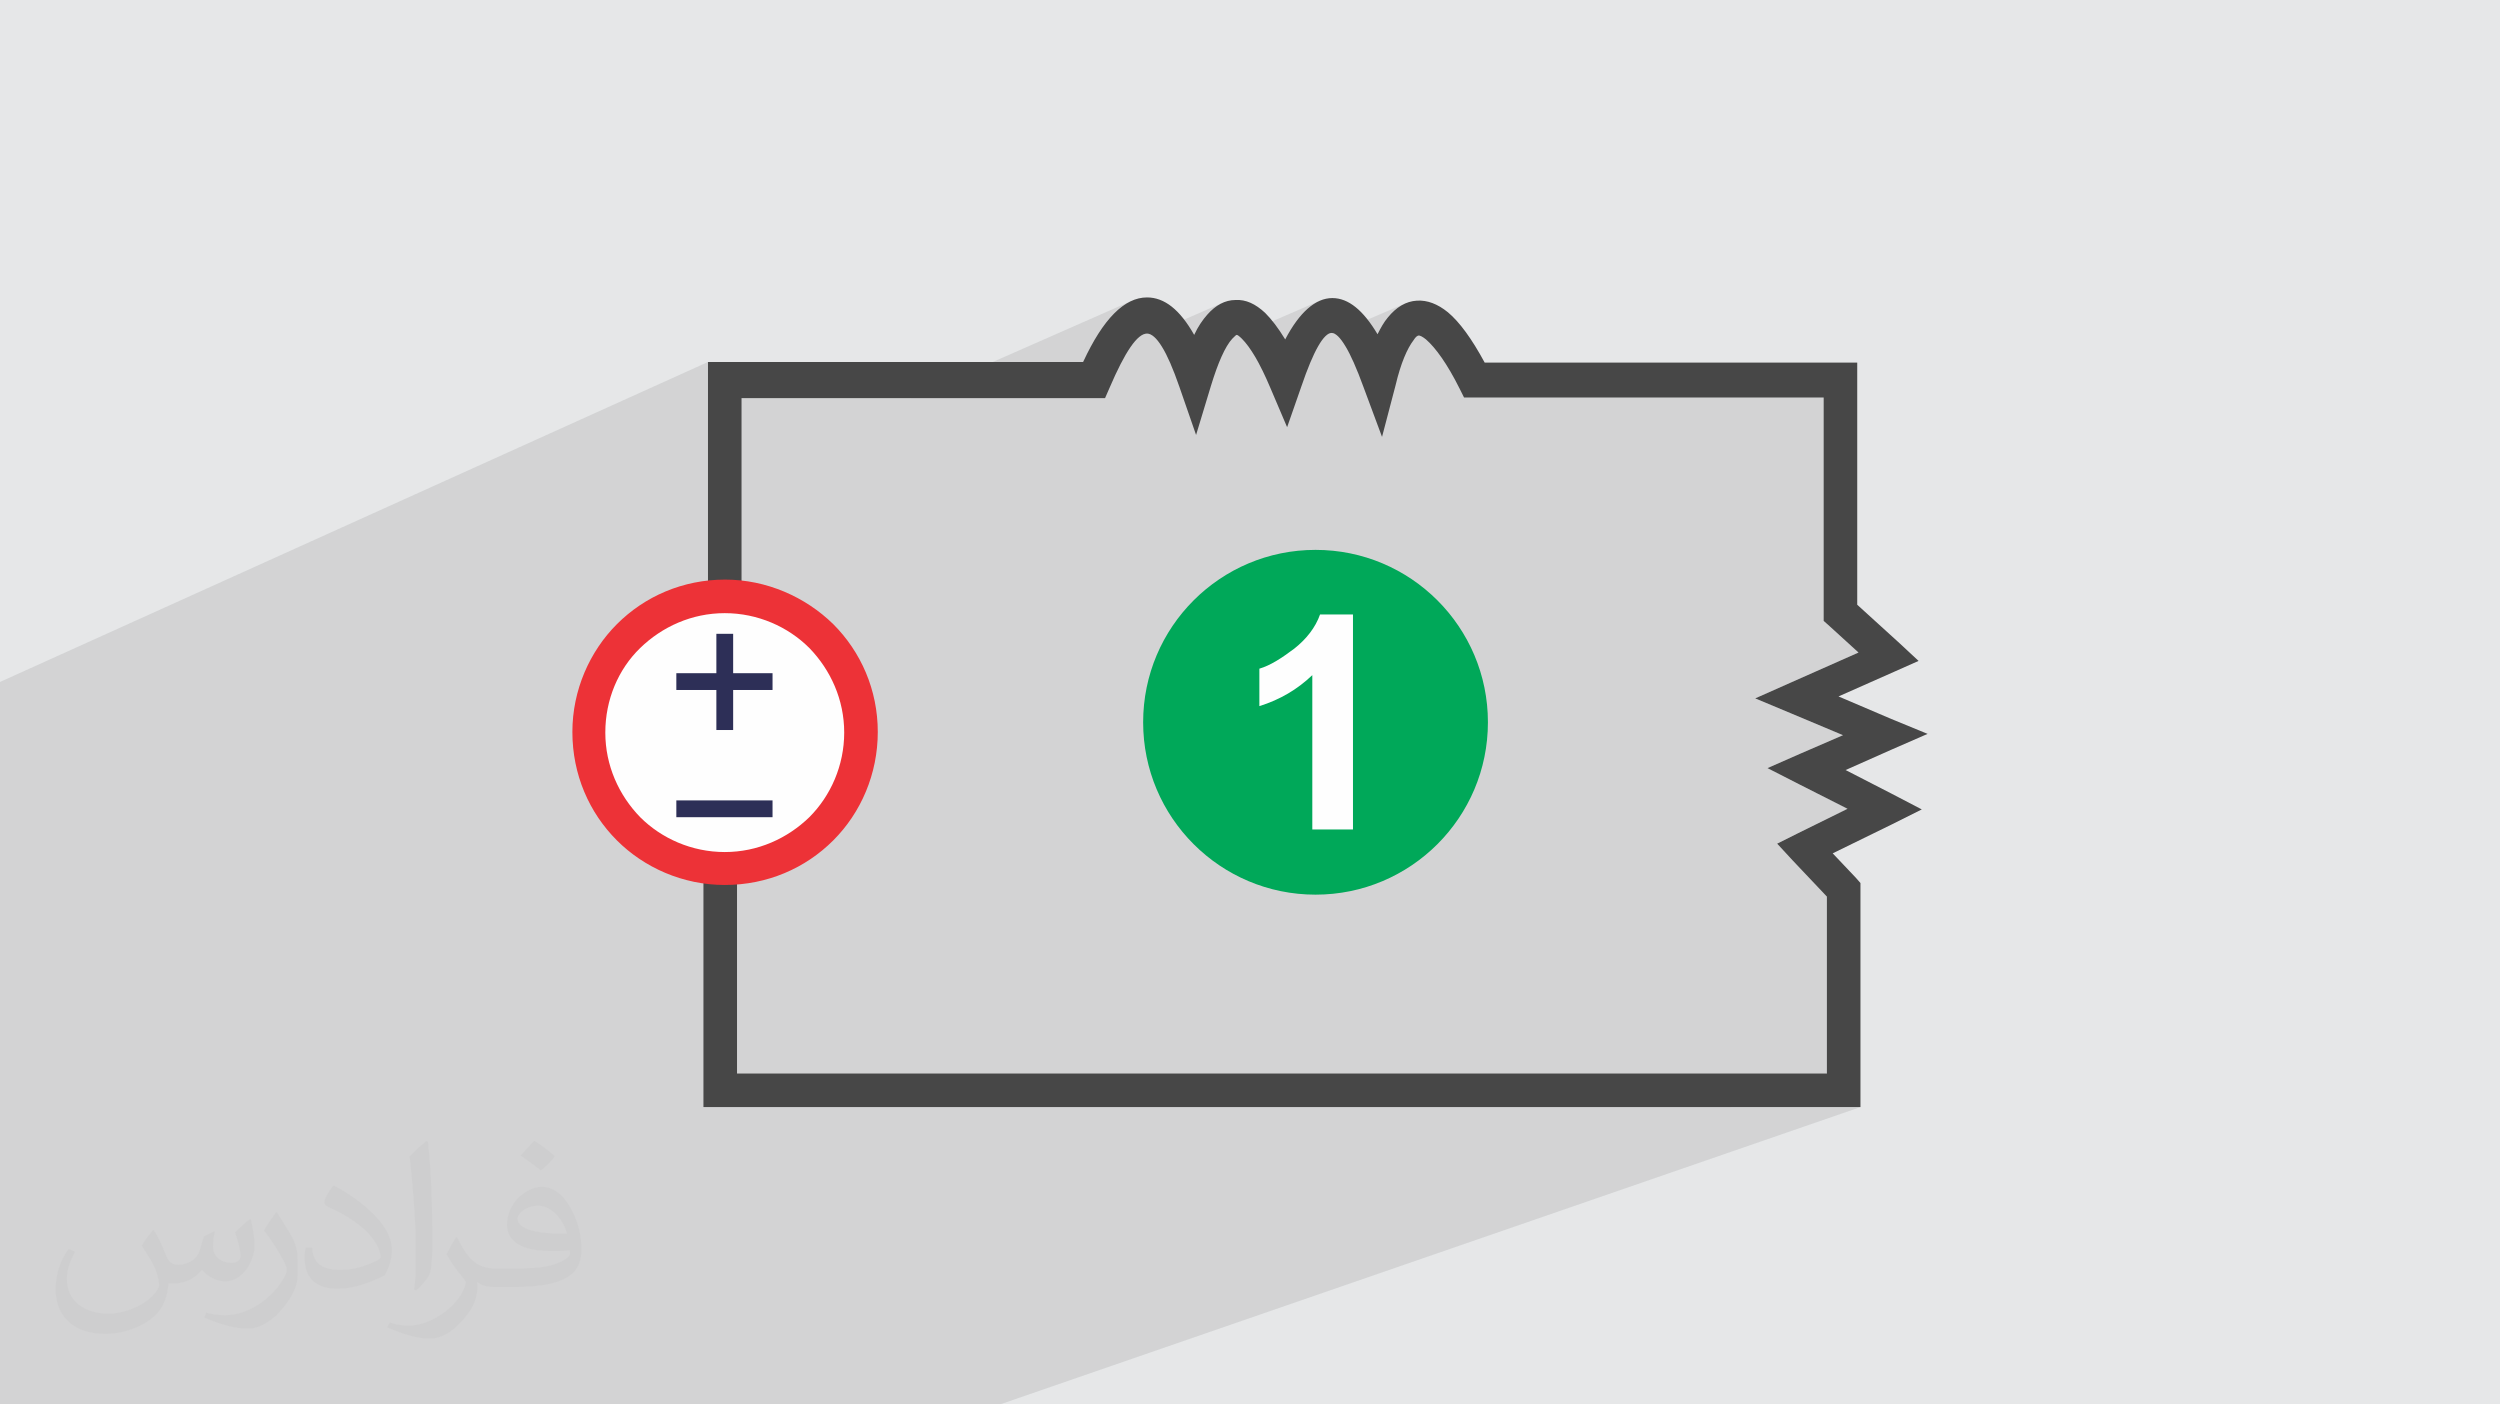
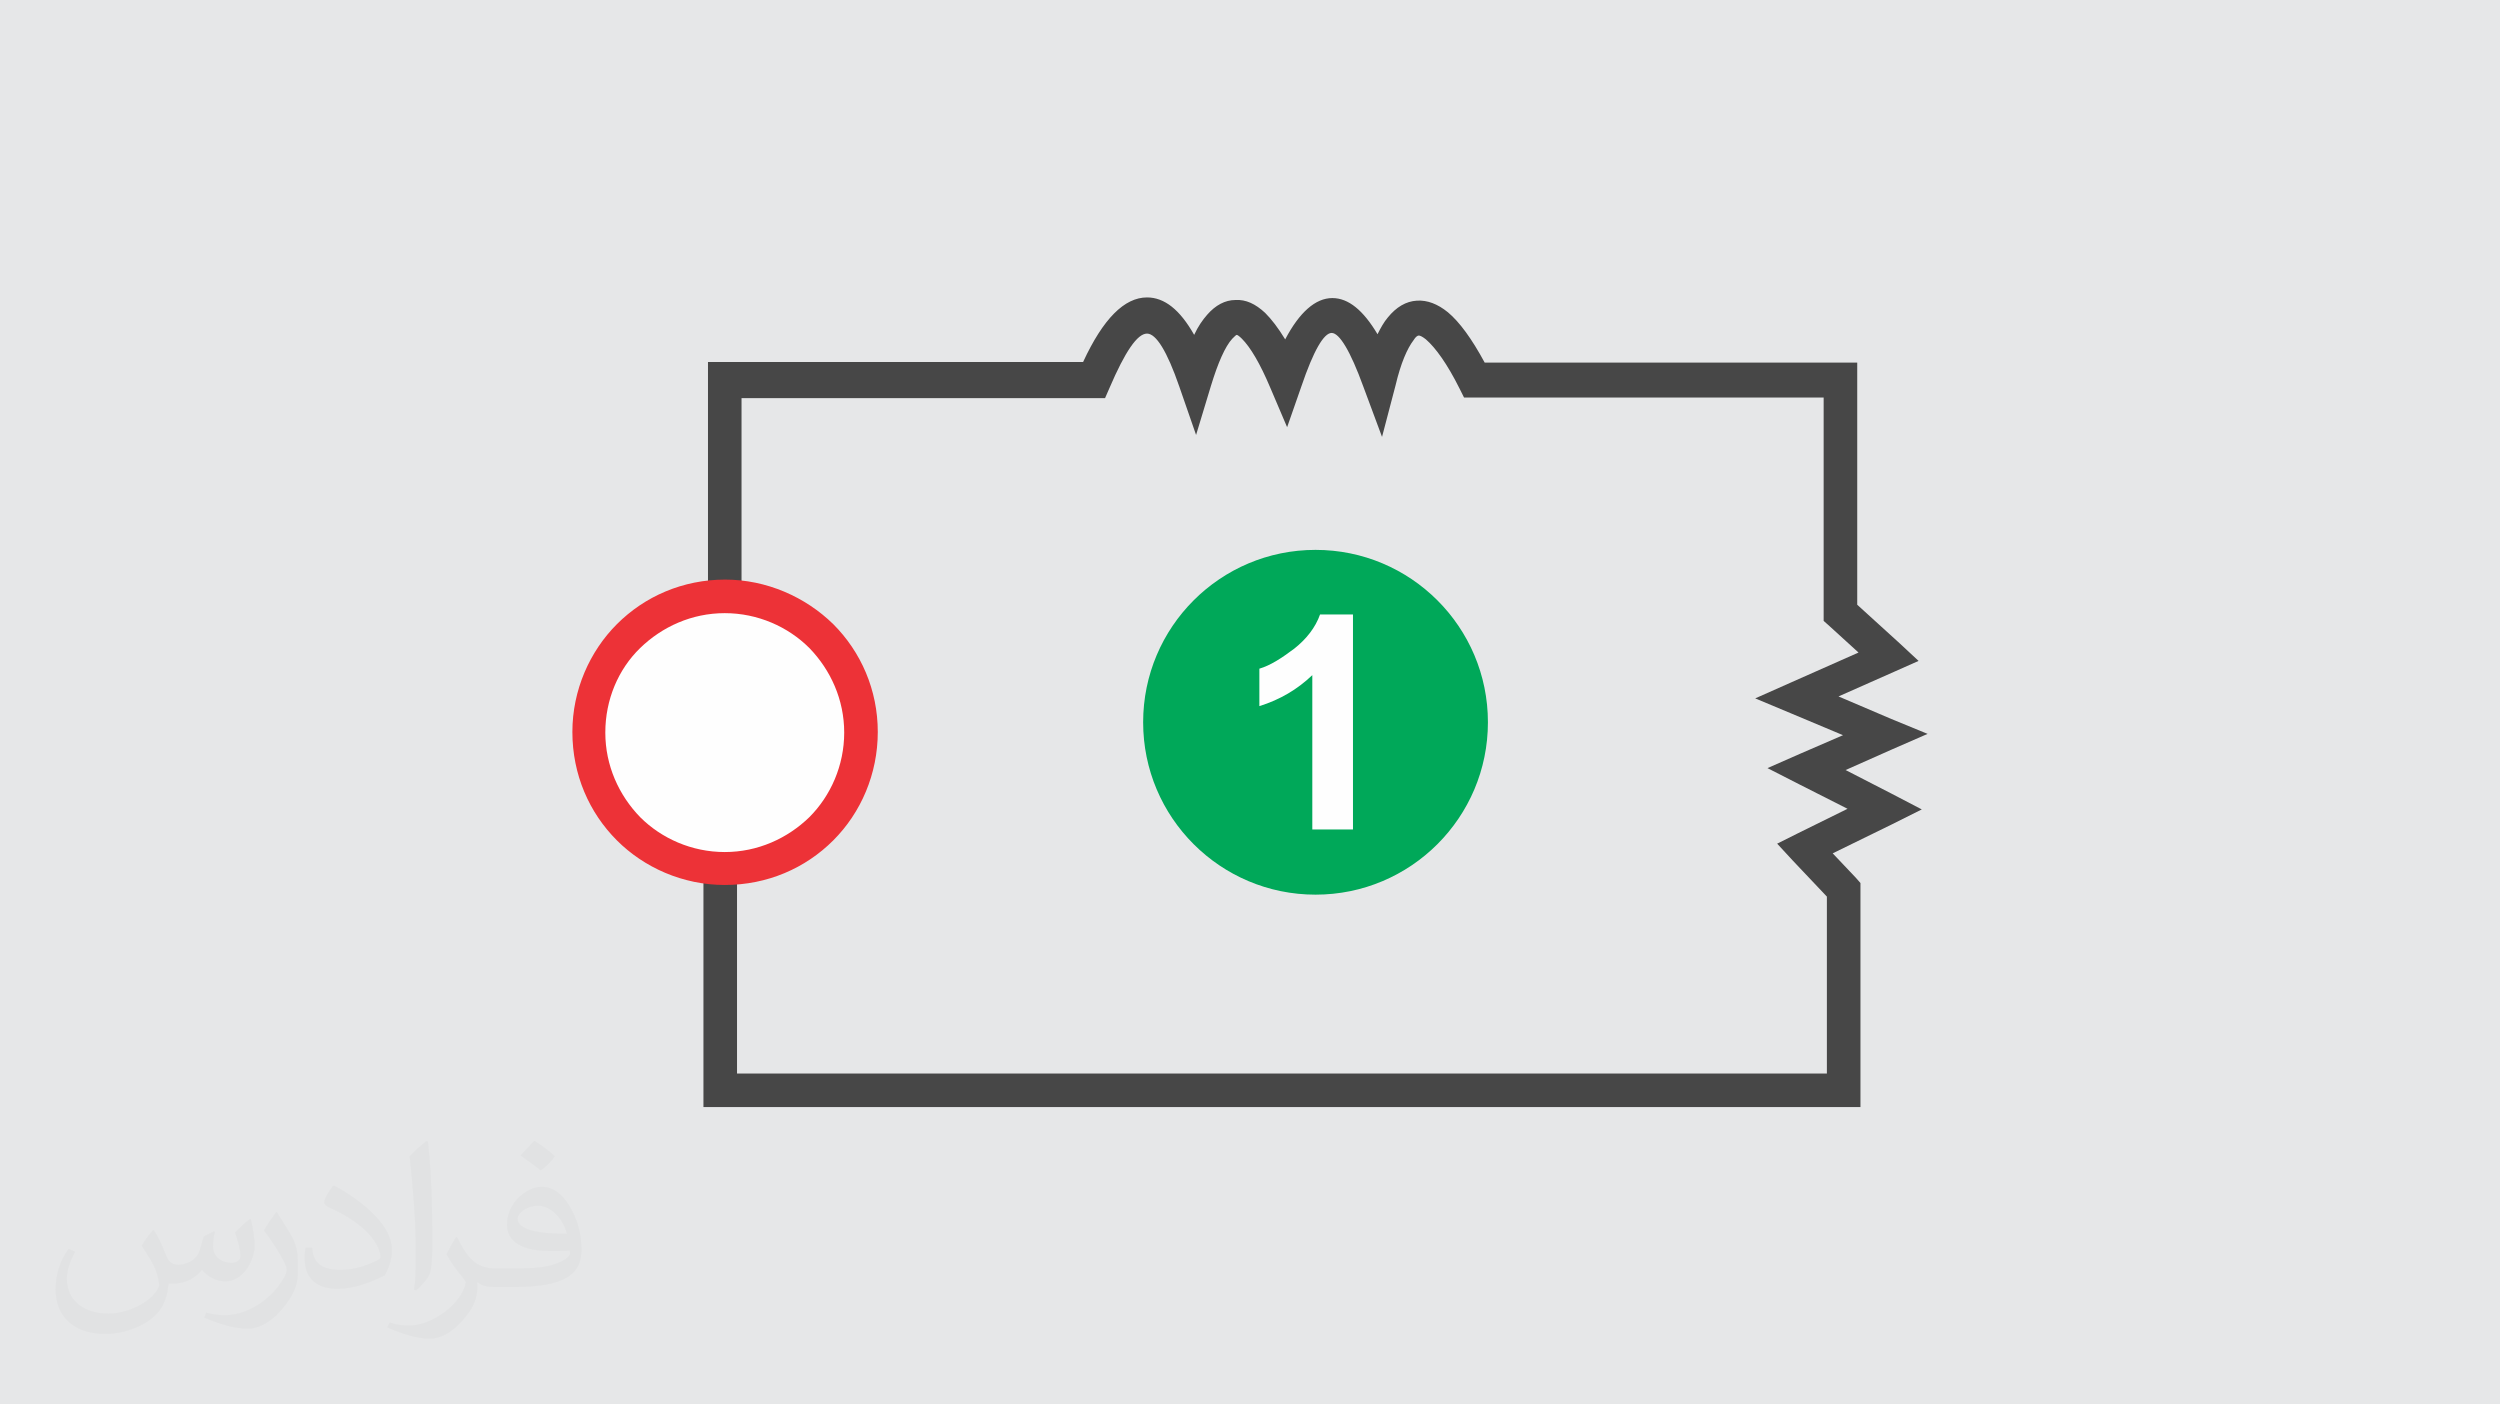
<svg xmlns="http://www.w3.org/2000/svg" xml:space="preserve" width="94.192mm" height="52.917mm" version="1.1" style="shape-rendering:geometricPrecision; text-rendering:geometricPrecision; image-rendering:optimizeQuality; fill-rule:evenodd; clip-rule:evenodd" viewBox="0 0 9404.92 5283.66">
  <defs>
    <style type="text/css">
   
    .fil7 {fill:#00A859}
    .fil0 {fill:#E6E7E8}
    .fil3 {fill:#FEFEFE}
    .fil6 {fill:#2D2F57;fill-rule:nonzero}
    .fil4 {fill:#474747;fill-rule:nonzero}
    .fil5 {fill:#ED3237;fill-rule:nonzero}
    .fil8 {fill:#FEFEFE;fill-rule:nonzero}
    .fil2 {fill:#373435;fill-opacity:0.031}
    .fil1 {fill:#2B2A29;fill-opacity:0.102}
   
  </style>
  </defs>
  <g id="Layer_x0020_1">
    <polygon class="fil0" points="-0,0 9404.92,0 9404.92,5283.66 -0,5283.66 " />
-     <polygon class="fil1" points="-0,5138.32 -0,5118.71 -0,5081.58 -0,5018.6 -0,4995 -0,4972.38 -0,4550.33 -0,4516.01 -0,4469.72 -0,4427.07 -0,4424.51 -0,4423.59 -0,4412.97 -0,4368.79 -0,4346.95 -0,4344.3 -0,4324.54 -0,4311.51 -0,4283.77 -0,4257.43 -0,4198.79 -0,4115.3 -0,4066.86 -0,4060.22 -0,4056.69 -0,3895.63 -0,3820.46 -0,3818.07 -0,3813.13 -0,3803.87 -0,3767.96 -0,3755.28 -0,3754.49 -0,3715.77 -0,3696.42 -0,3671.55 -0,3664.09 -0,3655.66 -0,3627.69 -0,3611.92 -0,3559.85 -0,3558.35 -0,3552.23 -0,3537.13 -0,3536.44 -0,3533.26 -0,3500.41 -0,3474.6 -0,3468.63 -0,3450.97 -0,3436.62 -0,3433.71 -0,3412.2 -0,3405.15 -0,3403.57 -0,3400.41 -0,3389.08 -0,3365.15 -0,3360.06 -0,3356.5 -0,3355.52 -0,3348.7 -0,3347.21 -0,3307.42 -0,3296.13 -0,3295.5 -0,3281.16 -0,3280.02 -0,3275.05 -0,3274.85 -0,3213 -0,3164.63 -0,3147.02 -0,3141.12 -0,3139.44 -0,3136.76 -0,3006.07 -0,2745.26 -0,2624.45 -0,2565.45 2663.38,1361.79 2663.38,1424.94 2663.38,1554.28 2789.7,1497.79 3425.82,1497.79 4252.2,1133.96 4236.78,1142.45 4221.46,1152.83 4206.26,1165.13 4191.17,1179.31 4176.21,1195.41 4161.35,1213.41 4146.6,1233.34 4131.97,1255.18 4117.46,1278.94 4103.06,1304.62 4088.77,1332.24 4077.53,1355.67 4300.93,1258.09 4308.11,1255.7 4315.06,1254.9 4321.52,1255.67 4327.71,1257.83 4605.25,1136.67 4591.65,1142.87 4578.39,1150.79 4565.5,1160.37 4553.01,1171.61 4540.95,1184.47 4534.57,1191.99 4528.23,1199.99 4521.94,1208.51 4515.74,1217.57 4509.65,1227.19 4503.71,1237.42 4497.94,1248.27 4492.37,1259.77 4374.97,1310.82 4378.92,1317.59 4386.76,1332.35 4394.73,1348.69 4402.83,1366.6 4403.25,1367.59 4651.66,1259.99 4652.69,1259.76 4653.81,1259.99 4655.38,1260.67 4657.34,1261.81 4659.67,1263.41 4659.83,1263.53 4965.32,1131.26 4953.81,1136.82 4942.4,1143.6 4931.07,1151.59 4919.86,1160.78 4908.76,1171.17 4897.78,1182.74 4886.93,1195.5 4876.21,1209.43 4865.63,1224.53 4855.21,1240.79 4844.95,1258.2 4834.84,1276.76 4713.75,1328.93 4716.14,1332.72 4722.82,1343.87 4729.58,1355.72 4736.35,1368.16 4998.35,1255.56 5004.15,1253.24 5009.74,1252.47 5015.34,1253.27 5021.06,1255.6 5285.95,1141.82 5272.06,1148.93 5258.62,1157.76 5245.64,1168.25 5233.12,1180.4 5221.05,1194.17 5215.69,1200.77 5210.54,1207.8 5205.55,1215.23 5200.71,1223.03 5195.98,1231.17 5191.33,1239.61 5186.75,1248.35 5182.18,1257.34 5064.51,1307.69 5069.57,1316.6 5077.42,1331.58 5085.49,1348.13 5093.43,1365.49 5333.58,1263.14 5335.7,1262.42 5337.64,1262.19 5339.69,1262.42 5342.15,1263.1 5345.02,1264.24 5348.26,1265.83 5351.84,1267.88 5355.73,1270.39 5359.92,1273.34 5364.35,1276.76 5371.27,1283.02 5378.35,1289.97 5385.58,1297.62 5392.97,1305.94 5400.49,1314.98 5408.15,1324.7 5415.95,1335.15 5423.86,1346.29 5431.89,1358.14 5440.01,1370.71 5448.25,1384 5456.58,1398.01 5464.99,1412.75 5473.47,1428.22 5482.03,1444.42 5490.66,1461.36 5507.65,1495.37 5546.51,1495.37 6860.56,1495.37 6860.56,2309.05 6860.56,2335.77 6882.42,2355.2 6991.72,2454.79 6734.25,2568.95 6603.1,2627.25 6736.69,2683.12 6933.43,2765.7 6770.69,2836.15 6649.24,2889.58 6768.26,2950.3 6950.44,3042.6 6763.4,3134.9 6685.68,3173.77 6743.97,3236.92 6872.71,3372.94 6872.71,4038.47 6511.17,4164.77 6935.86,4164.77 6999.01,4164.77 3761.12,5283.66 3702.53,5283.66 3308.55,5283.66 1627.42,5283.66 1187.94,5283.66 987.66,5283.66 963.97,5283.66 910.28,5283.66 539.6,5283.66 298.66,5283.66 281.35,5283.66 260.91,5283.66 18.15,5283.66 -0,5283.66 -0,5249.02 -0,5200.29 -0,5177.73 -0,5158.16 -0,5151.35 " />
    <path class="fil2" d="M578.49 4627.69c17.95,27.21 29.6,53.36 40.96,82.43 8.45,16.91 12.93,48.09 52.57,48.09 11.61,0 28.28,-3.42 43.06,-11.61 16.63,-8.73 29.32,-21.94 35.94,-42l15.85 -53.36 38.57 -19.02 2.64 2.64c-5.27,20.09 -6.59,39.36 -6.59,54.43 0,44.63 38.57,61.56 69.22,61.56 17.95,0 34.09,-8.73 34.09,-25.11 0,-21.13 -8.98,-57.06 -20.62,-89.29 17.95,-17.95 35.94,-35.94 56.53,-50.47l3.17 1.6c8.98,38.04 14,75.56 14,100.66 0,24.57 -10.83,51.79 -19.81,69.49 -18.49,34.87 -51.25,62.62 -90.87,62.62 -30.1,0 -63.65,-15.07 -86.66,-43.06l-1.32 0c-21.66,26.96 -55.22,51.25 -108.86,51.25l-16.63 0c-2.64,35.41 -10.29,60.49 -21.94,82.95 -31.95,62.34 -126.81,106.47 -216.1,106.47 -124.17,0 -186.51,-71.59 -186.51,-166.96 0,-58.91 19.27,-113.6 48.88,-152.42l24.29 10.04c-18.49,35.41 -30.91,68.68 -30.91,101.45 0,89.29 72.66,131.83 156.4,131.83 77.68,0 173.83,-49.41 191.28,-106.72 -6.59,-62.62 -30.1,-91.93 -66.04,-148.99 10.83,-19.02 24.83,-38.04 42.28,-58.38l3.17 0 0 0 0 0 -0.02 -0.09zm1432.13 -336.04c26.15,16.39 51.79,35.66 76.87,57.85 -14,19.81 -31.45,37.79 -53.11,53.64 -25.11,-20.34 -50.19,-37.79 -75.84,-56.27 17.42,-19.55 34.62,-38.29 52.04,-55.22l0 0 0 0 0 0 0 0 0 0 0.03 0zm13.47 244.11c-42.28,0 -76.87,27.75 -76.87,48.34 0,44.13 84.53,57.85 185.72,57.31 -12.68,-51.79 -57.06,-105.68 -108.86,-105.68l0.01 0.03zm-94.86 236.19c54.96,0 103.04,-1.6 139.74,-10.83 40.96,-10.29 75.56,-30.91 75.56,-45.17 0,-3.7 0,-8.19 -1.32,-11.89 -22.98,2.11 -49.41,2.11 -72.38,2.11 -74.49,0 -131.55,-16.91 -154.02,-58.66 -5.55,-11.61 -9.51,-24.57 -9.51,-39.36 0,-40.43 17.42,-79.79 48.09,-107 25.61,-22.45 53.89,-36.44 82.67,-36.44 52.04,0 93.51,41.75 122.57,107.54 15.85,35.94 26.68,77.4 26.68,129.72 0,34.87 -9.51,64.19 -31.17,85.85 -40.43,39.11 -114.92,53.89 -229.04,53.89l-51.79 0 0 0 -13.47 0c-28.28,0 -48.62,-5.02 -64.72,-17.42l-2.64 0c0.79,6.59 1.32,12.93 1.32,19.02 0,25.61 -8.45,58.38 -25.61,84.53 -50.72,75.3 -105.68,108.04 -153.24,108.04 -48.09,0 -107,-18.49 -160.11,-42.54l9.51 -18.49c17.17,7.13 40.96,11.89 73.7,11.89 85.85,0 198.66,-82.43 212.66,-163 -3.17,-6.59 -8.98,-15.32 -17.17,-24.57 -25.11,-29.85 -40.96,-54.68 -55.75,-80.83 12.68,-25.11 24.29,-45.17 35.13,-63.4l4.49 -0.53c36.72,74.77 69.99,117.55 144.23,117.55l11.61 0 0 0 53.89 0 0 0 0 0 0 0 0 0 0 0 0.09 0.01zm-371.98 79c6.34,-34.34 6.87,-72.91 6.87,-108.86l0 -53.36c0,-99.6 -12.68,-244.36 -22.98,-338.68 17.95,-19.27 43.06,-42 62.87,-57.31l5.81 1.6c13.47,118.62 16.63,256 16.63,383.06 0,33.3 -1.32,65.79 -4.49,89.55 -1.85,30.1 -19.27,52.83 -56.53,87.7l-8.19 -3.7zm-382.8 -157.19c1.85,46.77 24.83,83.49 105.15,83.49 49.93,0 92.19,-12.93 138.96,-35.13 8.45,-3.7 12.93,-8.73 12.93,-12.93 0,-29.32 -22.45,-68.15 -60.23,-103.55 -36.72,-33.3 -85.34,-62.62 -130.76,-82.18 -15.6,-6.59 -20.62,-13.47 -20.62,-20.09 0,-13.47 17.95,-41.75 32.77,-62.09l5.02 -0.53c52.04,27.21 110.17,67.64 153.24,112.53 39.11,41.47 63.4,83.49 63.4,129.19 0,33.81 -10.29,65.51 -26.96,95.11 -57.06,28.79 -117.83,50.72 -178.06,50.72 -73.17,0 -123.1,-34.34 -123.1,-114.92 0,-8.73 0,-22.19 3.17,-39.64l25.11 0 0 0 0 0 0 0 0 0 0 0 -0.02 0zm-132.37 -132.9l45.45 73.45c16.63,27.21 32.23,56.81 32.23,103.55l0 59.7c0,48.34 -30.91,100.13 -80.83,151.38 -39.11,34.62 -73.7,49.41 -105.68,49.41 -47.55,0 -101.98,-14.79 -164.85,-41.75l7.13 -18.49c19.81,5.27 42.79,9.77 71.06,9.77 90.36,-0.53 182.8,-66.57 225.08,-147.15 5.02,-9.26 6.87,-17.95 6.87,-24.04 0,-9.26 -5.02,-19.55 -8.98,-28.79 -22.98,-43.31 -48.62,-82.95 -76.87,-119.68 14.79,-23.25 29.6,-45.7 45.7,-67.9l3.7 0.53 0 0 0 0 0 0 0 0 0 0 -0.02 0.01z" />
    <g id="_3029069165168">
      <circle class="fil3" cx="2719.25" cy="2748.71" r="527.08" />
      <path class="fil4" d="M2663.38 2243.49l0 -818.55 0 -63.15 63.15 0 1348.06 0c75.3,-162.74 155.44,-242.89 240.47,-242.89 65.58,0 123.87,46.14 177.31,140.88 14.57,-31.57 31.57,-55.88 48.58,-75.31 31.57,-36.42 68.01,-55.87 106.87,-55.87 38.86,-2.43 75.3,14.57 111.73,48.58 24.28,24.28 48.58,55.87 75.3,99.58 53.44,-102.02 114.17,-155.44 177.32,-155.44 60.73,0 116.58,46.15 170.02,136.02 12.15,-24.29 24.29,-46.15 38.86,-63.16 31.57,-38.85 68.02,-60.73 109.3,-63.15 38.86,-2.43 77.72,12.14 116.58,43.71 43.72,36.43 89.87,99.59 138.45,189.46l1338.33 0 63.15 0 0 63.15 0 847.7 160.31 145.73 70.44 65.59 -87.45 38.86 -213.75 94.73 199.18 85.01 136.01 55.88 -133.59 58.29 -174.89 77.73 174.89 89.87 111.73 58.29 -111.73 55.88 -223.46 109.3 87.45 92.3 16.99 19.43 0 24.28 0 755.4 0 63.15 -63.15 0 -4226.33 0 -63.15 0 0 -63.15 0 -825.84 126.31 0 0 762.69 4100.02 0 0 -665.52 -128.74 -136.02 -58.29 -63.15 77.72 -38.86 187.04 -92.3 -182.17 -92.3 -119.02 -60.73 121.45 -53.43 162.74 -70.44 -196.74 -82.58 -133.59 -55.87 131.15 -58.3 257.47 -114.16 -109.3 -99.59 -21.86 -19.43 0 -26.72 0 -813.69 -1314.05 0 -38.86 0 -16.99 -34.01c-46.15,-92.3 -89.87,-153.02 -126.31,-184.6 -12.14,-9.72 -21.86,-14.57 -26.71,-14.57 -4.86,0 -12.15,4.85 -19.43,17 -24.29,31.57 -48.58,87.44 -68.02,170.02l-51 194.32 -70.44 -189.45c-48.58,-133.59 -89.87,-201.6 -119.01,-201.6 -29.15,0 -68.02,65.58 -114.17,201.6l-53.43 153.02 -63.15 -148.17c-38.86,-92.3 -75.3,-153.02 -106.88,-184.6 -9.71,-9.72 -16.99,-14.57 -19.42,-14.57 -2.44,0 -7.29,4.85 -17,14.57 -26.72,29.15 -53.43,89.87 -80.16,177.32l-55.87 184.6 -63.16 -182.17c-46.14,-133.59 -87.44,-199.18 -121.44,-199.18 -36.43,0 -82.59,68.02 -140.88,204.03l-17 38.86 -41.29 0 -1326.19 0 0 757.82 -126.3 0 0 0 -0.02 -12.12z" />
      <path class="fil5" d="M2726.53 2180.35c157.88,0 303.62,65.58 408.06,167.6 104.44,104.44 167.6,247.74 167.6,405.64 0,157.87 -63.15,303.62 -167.6,408.06 -104.44,104.44 -247.74,167.6 -408.06,167.6 -157.87,0 -303.62,-65.58 -405.64,-167.6 -104.44,-104.44 -167.6,-247.75 -167.6,-408.06 0,-157.88 65.58,-303.62 167.6,-405.64 104.45,-104.44 247.75,-167.6 408.06,-167.6l-2.43 0zm318.19 257.46c-80.16,-80.16 -194.32,-131.16 -318.19,-131.16 -123.87,0 -235.6,51 -318.19,131.16 -82.58,80.16 -131.16,194.32 -131.16,318.19 0,123.87 51,235.6 131.16,318.19 80.16,80.16 194.32,131.16 318.19,131.16 123.87,0 235.6,-51 318.19,-131.16 80.16,-80.16 131.16,-194.32 131.16,-318.19 0,-123.87 -51,-235.6 -131.16,-318.19z" />
-       <polygon class="fil6" points="2694.95,2746.28 2694.95,2595.69 2544.36,2595.69 2544.36,2532.54 2694.95,2532.54 2694.95,2384.38 2758.1,2384.38 2758.1,2532.54 2906.27,2532.54 2906.27,2595.69 2758.1,2595.69 2758.1,2746.28 " />
-       <path class="fil6" d="M2544.36 3074.19l0 -63.15c264.75,0 97.16,0 361.91,0l0 63.15c-264.75,0 -97.16,0 -361.91,0z" />
      <circle class="fil7" cx="4948.99" cy="2717.14" r="648.52" />
      <path class="fil8" d="M5089.87 3120.35l-153.02 0 0 -580.51c-55.87,53.43 -121.44,92.3 -199.17,116.58l0 -140.87c41.29,-12.15 82.58,-38.86 131.16,-75.31 46.14,-36.42 80.16,-80.16 97.15,-128.73l123.87 0 0 808.84 0 -0.01z" />
    </g>
  </g>
</svg>